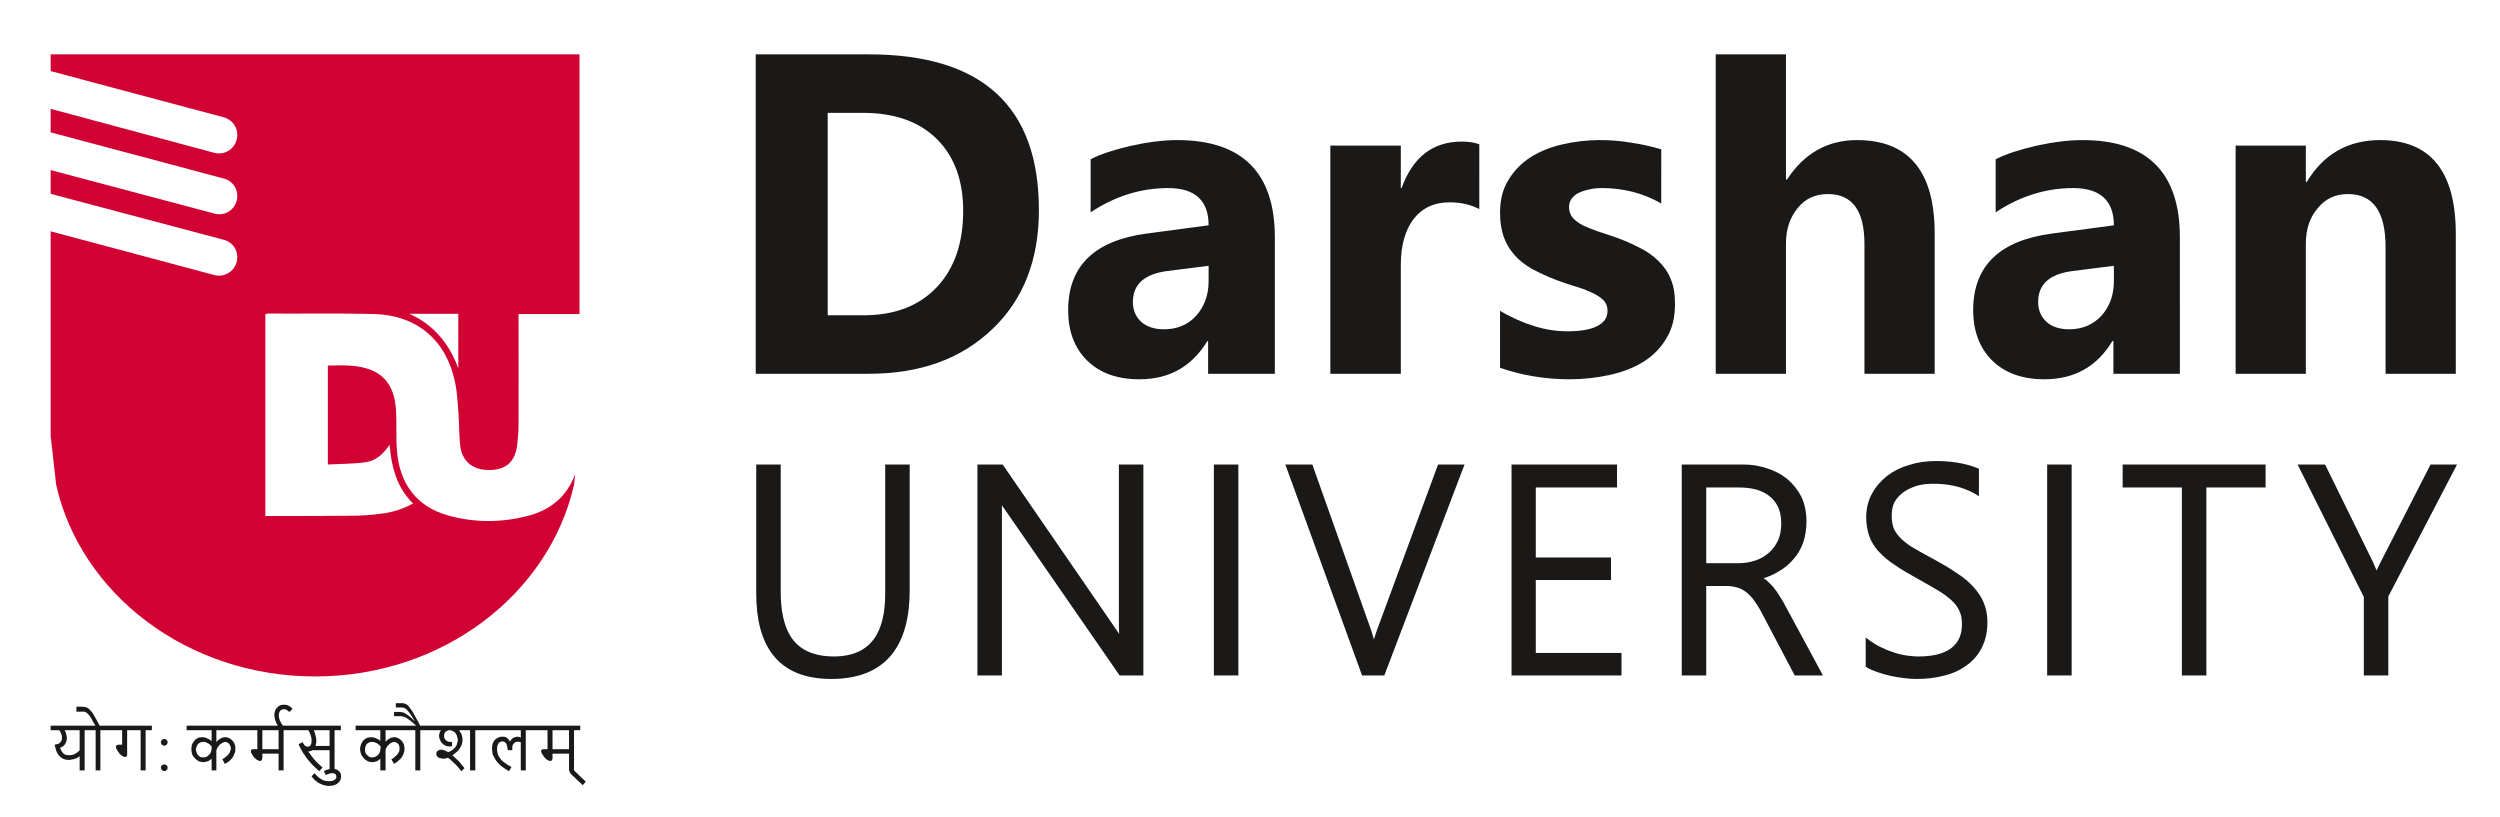
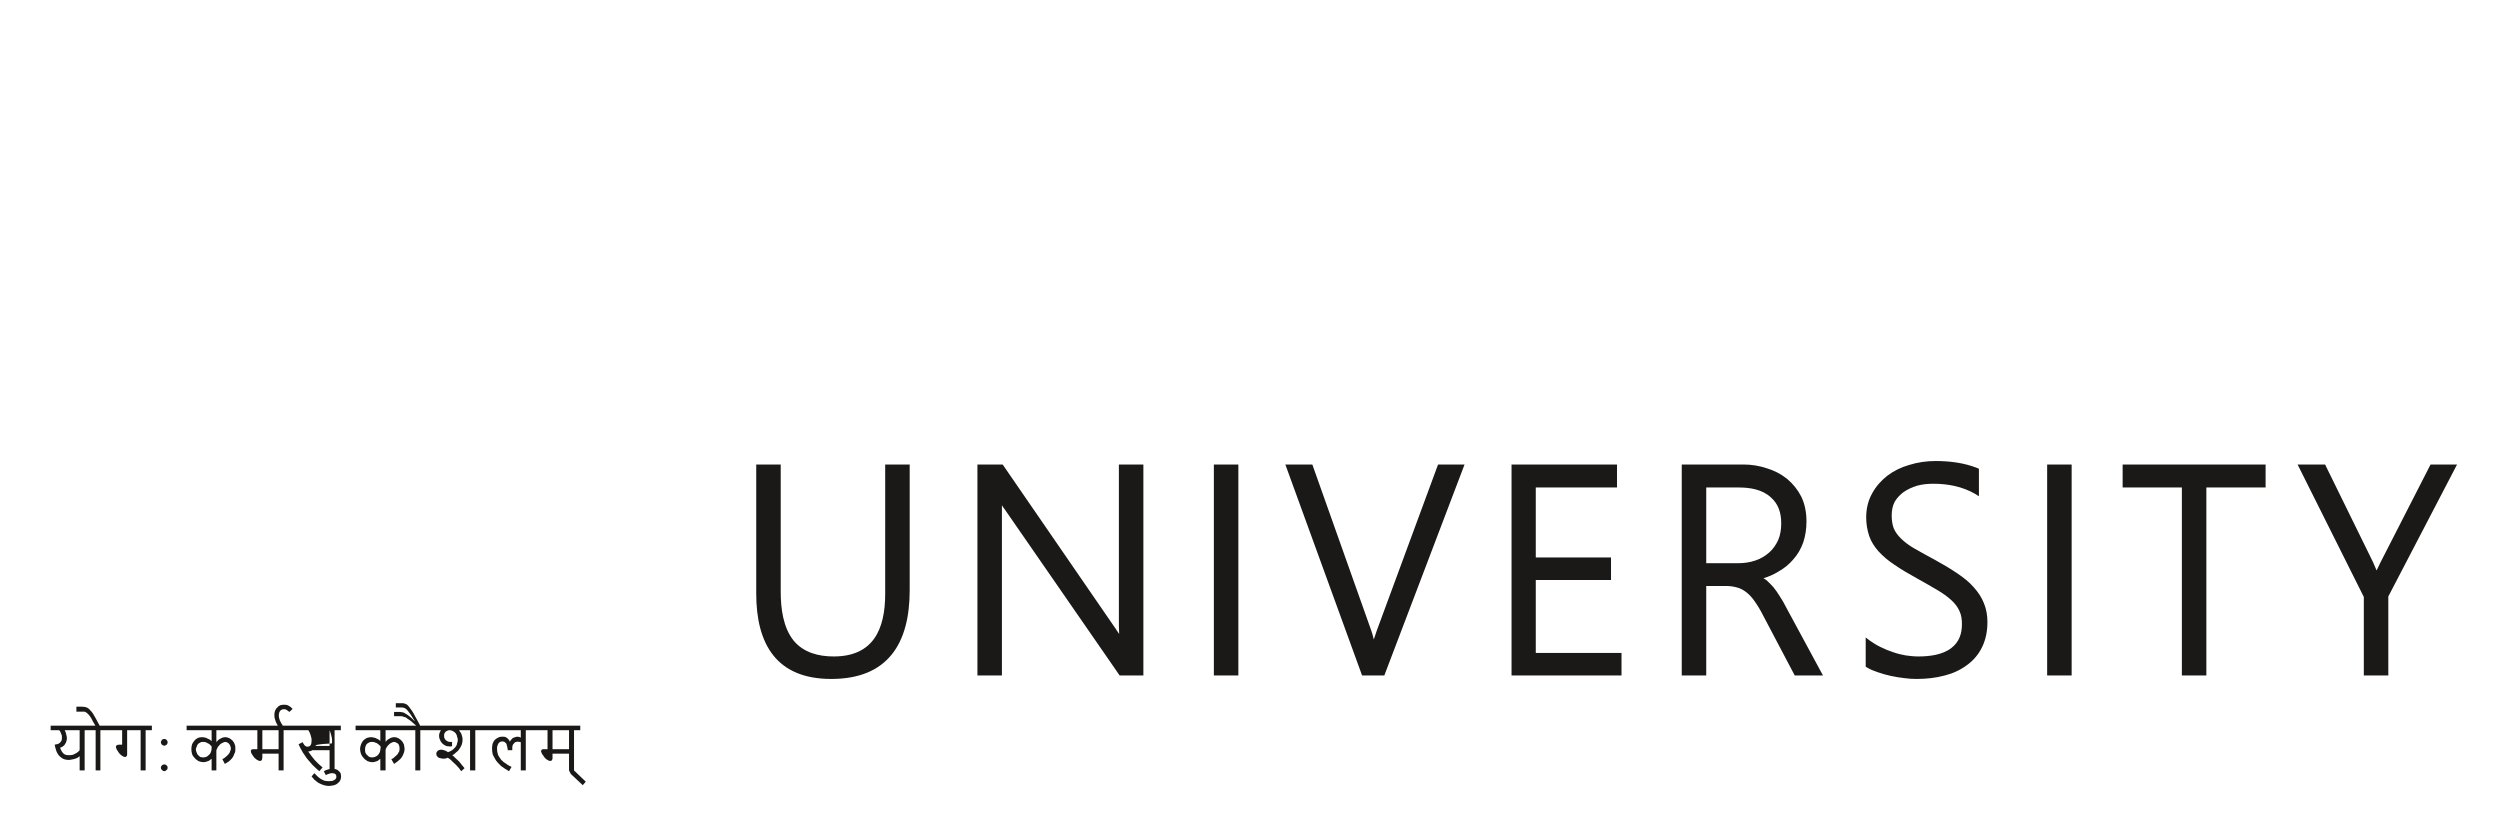
<svg xmlns="http://www.w3.org/2000/svg" viewBox="0 0 800 261.333" height="261.333" width="800" xml:space="preserve" id="svg2" version="1.1">
  <defs id="defs6">
    <clipPath id="clipPath18" clipPathUnits="userSpaceOnUse">
      <path id="path16" d="M 0,196 H 600 V 0 H 0 Z" />
    </clipPath>
  </defs>
  <g transform="matrix(1.333,0,0,-1.333,0,261.333)" id="g10">
    <g id="g12">
      <g clip-path="url(#clipPath18)" id="g14">
        <g transform="translate(98.26,120.72)" id="g20">
-           <path id="path22" style="fill:#d10233;fill-opacity:1;fill-rule:evenodd;stroke:none" d="M 0,0 H 11.76 V -13.08 C 9.48,-6.96 5.76,-2.58 0,0 M -86.1,62.28 H 40.86 V -0.06 H 26.22 v -1.2 c 0,-8.34 0.06,-16.74 0,-25.08 0,-1.68 -0.12,-3.36 -0.3,-4.98 -0.48,-4.32 -2.82,-6.3 -7.2,-6.18 -3.78,0.12 -6.24,2.4 -6.54,6.18 -0.24,2.28 -0.18,4.62 -0.36,6.96 -0.18,2.64 -0.3,5.34 -0.84,7.92 -2.04,10.02 -9.12,16.08 -19.32,16.38 -8.58,0.24 -17.1,0.06 -25.62,0.12 -0.18,0 -0.42,-0.12 -0.6,-0.18 v -48.42 h 1.5 c 6.42,0 12.84,0 19.26,0.06 2.28,0 4.62,0.18 6.96,0.48 2.64,0.3 5.22,1.08 7.74,2.46 -3.9,3.84 -5.16,8.64 -5.64,14.1 -1.56,-2.34 -3.42,-3.9 -5.82,-4.2 -2.94,-0.42 -5.94,-0.36 -9,-0.54 v 23.76 c 2.04,0 3.96,0.12 5.82,-0.06 6.9,-0.6 10.2,-4.02 10.56,-10.86 0.18,-3.3 -0.06,-6.6 0.24,-9.84 0.66,-7.5 4.62,-13.14 12.3,-15.24 6.18,-1.74 12.48,-1.74 18.78,-0.18 5.64,1.38 9.66,4.62 11.7,10.14 l -0.3,-2.58 c -5.94,-26.22 -31.5,-46.02 -62.16,-46.02 -30.66,0 -56.28,19.8 -62.16,46.02 l -1.26,11.22 h -0.06 v 0.42 49.2 L -46.8,9.3 c 2.34,-0.6 4.74,0.78 5.34,3.12 0.66,2.34 -0.72,4.74 -3.06,5.34 L -86.1,28.8 v 5.7 l 39.3,-10.44 c 2.34,-0.66 4.74,0.72 5.34,3.06 0.66,2.34 -0.72,4.74 -3.06,5.34 l -41.58,11.1 v 5.64 l 39.3,-10.56 c 2.34,-0.6 4.74,0.78 5.34,3.12 0.66,2.34 -0.72,4.74 -3.06,5.4 l -41.58,11.1 z" />
-         </g>
+           </g>
        <g transform="translate(21.82,20.76)" id="g24">
-           <path id="path26" style="fill:#1b1918;fill-opacity:1;fill-rule:evenodd;stroke:none" d="m 0,0 h -1.5 v -9.66 h -1.2 v 3.42 C -2.88,-6.36 -3,-6.48 -3.18,-6.6 -3.36,-6.72 -3.6,-6.78 -3.78,-6.84 -4.02,-6.96 -4.26,-6.96 -4.5,-7.02 c -0.24,-0.06 -0.54,-0.12 -0.78,-0.12 -0.6,0 -1.08,0.12 -1.44,0.3 -0.42,0.24 -0.72,0.48 -1.02,0.84 -0.24,0.36 -0.48,0.72 -0.6,1.14 -0.18,0.48 -0.24,0.9 -0.36,1.38 0.36,0.06 0.6,0.12 0.84,0.18 0.24,0.18 0.42,0.24 0.54,0.42 0.12,0.12 0.24,0.3 0.3,0.48 0.06,0.12 0.06,0.3 0.06,0.54 v 0.36 c 0,0.18 0,0.3 -0.12,0.48 -0.06,0.18 -0.12,0.3 -0.18,0.48 -0.12,0.24 -0.18,0.36 -0.36,0.54 h -2.04 v 1.08 l 9.66,0 z m -6.3,0 c 0.12,-0.24 0.3,-0.54 0.36,-0.96 0.12,-0.36 0.18,-0.66 0.18,-1.02 0,-0.24 -0.06,-0.42 -0.12,-0.66 C -5.94,-2.88 -6,-3.06 -6.18,-3.3 -6.3,-3.54 -6.42,-3.66 -6.66,-3.84 -6.84,-4.02 -7.08,-4.08 -7.38,-4.2 c 0.12,-0.36 0.18,-0.6 0.36,-0.84 0.12,-0.24 0.3,-0.42 0.48,-0.6 0.12,-0.12 0.36,-0.24 0.6,-0.3 C -5.7,-6 -5.46,-6 -5.22,-6 c 0.24,0 0.48,0 0.72,0.06 0.24,0.06 0.48,0.12 0.72,0.3 0.18,0.06 0.42,0.24 0.6,0.36 0.18,0.12 0.3,0.3 0.48,0.48 V 0 Z M 5.22,0 H 2.28 V -9.66 H 1.14 V 0 H 0 V 1.08 H 5.22 Z M 2.1,1.08 H 1.08 L 0.48,2.1 C 0.24,2.64 0,3.06 -0.24,3.36 -0.48,3.66 -0.66,3.9 -0.9,4.08 -1.08,4.26 -1.32,4.38 -1.5,4.44 h -0.6 -1.38 v 1.2 h 1.32 c 0.24,0 0.54,-0.06 0.72,-0.06 C -1.2,5.52 -1.02,5.46 -0.78,5.34 -0.54,5.22 -0.36,5.04 -0.18,4.8 0,4.62 0.24,4.38 0.48,4.02 0.66,3.66 0.9,3.3 1.14,2.88 1.44,2.34 1.74,1.8 2.04,1.2 Z M 14.64,0 h -1.5 v -9.66 h -1.2 V 0 H 8.7 V -5.58 -5.82 C 8.7,-5.94 8.7,-6 8.64,-6.12 8.58,-6.18 8.52,-6.3 8.46,-6.36 8.4,-6.42 8.28,-6.42 8.22,-6.42 c -0.18,0 -0.3,0 -0.48,0.12 C 7.62,-6.24 7.44,-6.12 7.26,-6 7.14,-5.88 6.96,-5.7 6.78,-5.52 6.66,-5.34 6.54,-5.16 6.42,-4.98 6.3,-4.8 6.18,-4.62 6.12,-4.44 6.06,-4.32 6,-4.08 6,-4.02 c 0,0.18 0.06,0.24 0.12,0.3 0.06,0.12 0.12,0.12 0.24,0.18 0.06,0 0.24,0.06 0.36,0.06 H 7.26 7.5 V 0 H 5.22 v 1.08 h 9.42 z m 3,-3.72 c -0.24,0 -0.42,0.12 -0.6,0.24 -0.12,0.18 -0.24,0.36 -0.24,0.6 0,0.18 0.12,0.36 0.24,0.54 0.18,0.18 0.36,0.24 0.6,0.24 0.18,0 0.36,-0.06 0.54,-0.24 0.18,-0.18 0.24,-0.36 0.24,-0.54 0,-0.24 -0.06,-0.42 -0.24,-0.6 C 18,-3.6 17.82,-3.72 17.64,-3.72 m 0,-6.12 c -0.24,0 -0.42,0.12 -0.6,0.3 -0.12,0.12 -0.24,0.3 -0.24,0.54 0,0.24 0.12,0.42 0.24,0.54 0.18,0.18 0.36,0.24 0.6,0.24 0.18,0 0.36,-0.06 0.54,-0.24 0.18,-0.12 0.24,-0.3 0.24,-0.54 0,-0.24 -0.06,-0.42 -0.24,-0.54 -0.18,-0.18 -0.36,-0.3 -0.54,-0.3 M 37.8,0 h -7.68 v -2.82 h 0.06 c 0.24,0.36 0.54,0.6 0.9,0.78 0.36,0.24 0.78,0.36 1.2,0.36 0.36,0 0.66,-0.12 0.96,-0.24 0.3,-0.18 0.54,-0.36 0.78,-0.6 0.18,-0.24 0.42,-0.54 0.48,-0.84 0.18,-0.36 0.18,-0.72 0.18,-1.08 0,-0.42 0,-0.9 -0.24,-1.2 -0.12,-0.42 -0.3,-0.78 -0.54,-1.08 -0.24,-0.24 -0.48,-0.54 -0.78,-0.78 -0.36,-0.24 -0.66,-0.42 -0.96,-0.6 l -0.6,1.14 c 0.06,0 0.18,0.12 0.3,0.18 0.18,0.06 0.3,0.18 0.48,0.36 0.12,0.06 0.3,0.24 0.42,0.36 0.12,0.12 0.3,0.3 0.42,0.48 0.12,0.18 0.24,0.36 0.24,0.54 0.12,0.18 0.18,0.42 0.18,0.66 0,0.18 -0.06,0.42 -0.12,0.54 -0.06,0.24 -0.18,0.42 -0.3,0.54 -0.06,0.12 -0.24,0.24 -0.36,0.3 -0.18,0.12 -0.36,0.18 -0.54,0.18 -0.24,0 -0.48,-0.12 -0.72,-0.24 C 31.32,-3.18 31.08,-3.3 30.9,-3.54 30.72,-3.72 30.54,-3.96 30.42,-4.14 30.3,-4.38 30.18,-4.62 30.12,-4.8 V -9.66 H 28.98 V -6.9 H 28.92 C 28.86,-6.96 28.8,-7.02 28.68,-7.08 28.56,-7.2 28.44,-7.26 28.26,-7.38 28.08,-7.44 27.96,-7.5 27.72,-7.56 27.54,-7.62 27.24,-7.68 27,-7.68 c -0.36,0 -0.78,0.12 -1.14,0.24 -0.36,0.24 -0.66,0.42 -0.9,0.72 -0.3,0.3 -0.54,0.6 -0.66,0.96 -0.12,0.36 -0.18,0.84 -0.18,1.2 0,0.48 0.06,0.84 0.18,1.2 0.12,0.3 0.36,0.6 0.6,0.9 0.18,0.24 0.48,0.42 0.78,0.6 0.3,0.12 0.66,0.18 1.08,0.18 0.24,0 0.48,-0.06 0.72,-0.12 0.18,0 0.42,-0.12 0.54,-0.24 0.24,-0.06 0.42,-0.18 0.54,-0.24 0.18,-0.12 0.24,-0.24 0.36,-0.3 h 0.06 V 0 h -6 V 1.08 H 37.8 Z M 26.94,-2.82 c -0.3,0 -0.54,0 -0.72,-0.18 -0.24,-0.06 -0.42,-0.24 -0.54,-0.36 -0.18,-0.24 -0.24,-0.42 -0.3,-0.66 -0.12,-0.18 -0.18,-0.36 -0.18,-0.6 0,-0.24 0.06,-0.48 0.18,-0.72 0.06,-0.24 0.18,-0.42 0.3,-0.6 0.18,-0.18 0.36,-0.3 0.54,-0.48 0.24,-0.06 0.48,-0.12 0.78,-0.12 0.18,0 0.42,0.06 0.66,0.12 0.18,0.06 0.42,0.24 0.6,0.42 0.24,0.18 0.42,0.42 0.54,0.72 0.12,0.3 0.18,0.66 0.18,1.02 v 0.36 c -0.12,0.12 -0.24,0.3 -0.42,0.42 -0.12,0.18 -0.3,0.24 -0.54,0.36 -0.12,0.06 -0.3,0.18 -0.48,0.24 -0.24,0.06 -0.42,0.06 -0.6,0.06 M 49.14,0 h -2.88 v -9.66 h -1.2 v 4.02 h -3.9 v -0.78 c 0,-0.18 0,-0.3 -0.06,-0.42 0,-0.12 0,-0.24 -0.06,-0.3 -0.06,-0.06 -0.12,-0.12 -0.18,-0.18 -0.06,-0.06 -0.18,-0.06 -0.3,-0.06 -0.12,0 -0.24,0.06 -0.42,0.12 -0.18,0.06 -0.3,0.18 -0.48,0.3 -0.12,0.12 -0.3,0.24 -0.48,0.42 -0.12,0.18 -0.24,0.36 -0.36,0.54 -0.12,0.12 -0.24,0.36 -0.3,0.48 -0.06,0.18 -0.12,0.36 -0.12,0.48 0,0.12 0,0.18 0.06,0.24 0.06,0.06 0.12,0.12 0.12,0.18 0.12,0 0.18,0 0.24,0.06 h 0.36 0.78 V 0 H 37.8 v 1.08 h 11.34 z m -7.98,-4.56 h 3.9 V 0 h -3.9 z m 6.48,8.94 c -0.24,0.24 -0.48,0.36 -0.66,0.48 -0.12,0.12 -0.36,0.18 -0.6,0.18 -0.36,0 -0.72,-0.12 -0.9,-0.36 -0.24,-0.24 -0.36,-0.66 -0.36,-1.08 0,-0.24 0,-0.42 0.06,-0.66 0.06,-0.18 0.12,-0.36 0.18,-0.6 0.12,-0.24 0.24,-0.42 0.3,-0.6 0.18,-0.24 0.24,-0.42 0.42,-0.66 h -1.2 c -0.3,0.48 -0.48,0.84 -0.6,1.26 -0.18,0.48 -0.24,0.9 -0.24,1.32 0,0.36 0.06,0.72 0.18,1.02 0.12,0.3 0.3,0.6 0.54,0.78 0.18,0.24 0.42,0.42 0.72,0.54 0.3,0.06 0.6,0.12 0.9,0.12 0.42,0 0.78,-0.06 1.08,-0.24 C 47.82,5.7 48.12,5.46 48.42,5.1 Z M 60,1.08 V 0 h -1.5 v -9.3 c 0.12,-0.06 0.18,-0.06 0.3,-0.06 0.24,-0.12 0.48,-0.18 0.66,-0.42 0.18,-0.12 0.36,-0.3 0.48,-0.54 0.06,-0.3 0.12,-0.54 0.12,-0.78 0,-0.3 -0.06,-0.6 -0.18,-0.9 -0.12,-0.24 -0.3,-0.48 -0.54,-0.66 -0.24,-0.24 -0.54,-0.42 -0.96,-0.54 -0.3,-0.06 -0.78,-0.18 -1.2,-0.18 -0.6,0 -1.08,0.12 -1.44,0.24 -0.48,0.18 -0.84,0.36 -1.2,0.54 -0.3,0.24 -0.6,0.48 -0.9,0.72 -0.24,0.3 -0.48,0.54 -0.66,0.78 l 0.66,0.78 0.78,-0.78 c 0.24,-0.24 0.54,-0.42 0.78,-0.6 0.3,-0.18 0.6,-0.3 0.84,-0.42 0.3,-0.06 0.72,-0.12 1.08,-0.12 0.3,0 0.6,0.06 0.84,0.06 0.24,0.12 0.42,0.18 0.6,0.3 0.12,0.06 0.24,0.24 0.3,0.36 0.06,0.12 0.06,0.24 0.06,0.42 0,0.24 -0.06,0.42 -0.24,0.54 -0.18,0.18 -0.42,0.24 -0.78,0.24 -0.18,0 -0.42,0 -0.66,-0.12 -0.3,-0.06 -0.6,-0.18 -0.84,-0.36 l -0.48,0.96 c 0.3,0.18 0.66,0.3 1.02,0.42 0.12,0.06 0.24,0.06 0.36,0.06 v 4.56 h -4.14 c -0.24,-0.18 -0.6,-0.3 -0.96,-0.3 v -0.06 c 0.48,-0.72 1.02,-1.38 1.56,-2.04 0.54,-0.6 1.2,-1.2 1.86,-1.74 l -0.78,-0.9 c -0.36,0.3 -0.78,0.66 -1.14,1.02 -0.36,0.3 -0.72,0.72 -1.02,1.08 -0.36,0.36 -0.66,0.78 -0.96,1.14 -0.24,0.42 -0.54,0.78 -0.78,1.14 -0.18,0.36 -0.42,0.72 -0.6,1.08 -0.18,0.36 -0.36,0.66 -0.48,1.02 l 1.02,0.48 c 0.06,-0.18 0.12,-0.42 0.24,-0.48 0.06,-0.18 0.18,-0.3 0.3,-0.36 0.06,-0.12 0.18,-0.12 0.3,-0.18 0.06,-0.06 0.18,-0.06 0.24,-0.06 0.36,0 0.6,0.12 0.78,0.36 0.18,0.3 0.24,0.6 0.24,1.08 0,0.24 0,0.42 -0.06,0.72 -0.06,0.24 -0.18,0.48 -0.18,0.66 -0.12,0.24 -0.18,0.42 -0.24,0.6 C 52.38,-0.3 52.26,-0.12 52.2,0 H 49.14 V 1.08 Z M 57.3,0 h -3.78 c 0.18,-0.42 0.3,-0.84 0.42,-1.32 0.12,-0.42 0.18,-0.84 0.18,-1.26 0,-0.24 0,-0.42 -0.06,-0.6 C 54,-3.36 54,-3.6 53.94,-3.72 v -0.06 h 3.36 z m 19.5,0 h -6.06 v -2.82 c 0.24,0.36 0.54,0.6 0.9,0.78 0.36,0.24 0.78,0.36 1.2,0.36 0.36,0 0.72,-0.12 0.96,-0.24 0.3,-0.18 0.54,-0.36 0.78,-0.6 0.24,-0.24 0.36,-0.54 0.54,-0.84 0.06,-0.36 0.18,-0.72 0.18,-1.08 0,-0.42 -0.12,-0.9 -0.24,-1.2 -0.18,-0.42 -0.36,-0.78 -0.6,-1.08 -0.24,-0.24 -0.54,-0.54 -0.84,-0.78 -0.3,-0.24 -0.6,-0.42 -0.84,-0.6 l -0.66,1.14 c 0.12,0 0.18,0.12 0.36,0.18 0.12,0.06 0.3,0.18 0.42,0.36 0.12,0.06 0.3,0.24 0.42,0.36 0.18,0.12 0.3,0.3 0.42,0.48 0.06,0.18 0.18,0.36 0.3,0.54 0,0.18 0.06,0.42 0.06,0.66 0,0.18 -0.06,0.42 -0.06,0.54 -0.06,0.24 -0.18,0.42 -0.24,0.54 -0.18,0.12 -0.3,0.24 -0.48,0.3 -0.12,0.12 -0.3,0.18 -0.54,0.18 -0.24,0 -0.48,-0.12 -0.72,-0.24 -0.24,-0.12 -0.42,-0.24 -0.6,-0.48 -0.24,-0.18 -0.36,-0.42 -0.48,-0.6 -0.18,-0.24 -0.24,-0.48 -0.24,-0.66 v -4.86 h -1.26 v 2.76 c -0.06,-0.06 -0.18,-0.12 -0.3,-0.18 -0.06,-0.12 -0.24,-0.18 -0.36,-0.3 l -0.54,-0.18 c -0.18,-0.06 -0.42,-0.12 -0.66,-0.12 -0.48,0 -0.84,0.12 -1.2,0.24 -0.36,0.24 -0.66,0.42 -0.9,0.72 -0.3,0.3 -0.48,0.6 -0.66,0.96 -0.12,0.36 -0.24,0.84 -0.24,1.2 0,0.48 0.12,0.84 0.24,1.2 0.12,0.3 0.3,0.6 0.54,0.9 0.24,0.24 0.54,0.42 0.84,0.6 0.36,0.12 0.66,0.18 1.08,0.18 0.24,0 0.48,-0.06 0.66,-0.12 0.24,0 0.42,-0.12 0.66,-0.24 0.18,-0.06 0.3,-0.18 0.48,-0.24 0.12,-0.12 0.3,-0.24 0.36,-0.3 V 0 H 63.54 V 1.08 H 76.8 Z m -9.36,-2.82 c -0.3,0 -0.48,0 -0.72,-0.18 -0.18,-0.06 -0.42,-0.24 -0.54,-0.36 -0.12,-0.24 -0.24,-0.42 -0.3,-0.66 -0.06,-0.18 -0.06,-0.36 -0.06,-0.6 0,-0.24 0,-0.48 0.06,-0.72 0.12,-0.24 0.18,-0.42 0.42,-0.6 0.12,-0.18 0.3,-0.3 0.54,-0.48 0.18,-0.06 0.42,-0.12 0.66,-0.12 0.24,0 0.42,0.06 0.66,0.12 0.24,0.06 0.48,0.24 0.72,0.42 0.18,0.18 0.3,0.42 0.48,0.72 0.06,0.3 0.18,0.66 0.18,1.02 v 0.36 c -0.12,0.12 -0.24,0.3 -0.42,0.42 -0.18,0.18 -0.3,0.24 -0.48,0.36 -0.24,0.06 -0.42,0.18 -0.6,0.24 -0.18,0.06 -0.42,0.06 -0.6,0.06 M 82.02,0 h -2.94 v -9.66 h -1.2 V 0 H 76.8 v 1.08 h 5.22 z m -3,1.08 h -0.9 l -0.3,0.24 C 77.46,1.62 77.1,1.92 76.86,2.16 76.56,2.4 76.32,2.58 76.08,2.7 75.9,2.88 75.66,3 75.48,3.12 75.36,3.12 75.12,3.18 75,3.24 74.82,3.3 74.7,3.36 74.58,3.36 H 74.1 72.78 v 1.02 h 1.26 c 0.24,0 0.42,0 0.54,-0.06 C 74.82,4.32 75,4.26 75.12,4.2 75.3,4.14 75.48,4.02 75.6,3.9 75.84,3.84 75.96,3.66 76.2,3.54 76.38,3.42 76.62,3.18 76.86,3 77.1,2.76 77.4,2.52 77.64,2.22 l 0.06,0.06 c -0.3,0.42 -0.54,0.84 -0.72,1.14 -0.24,0.36 -0.42,0.66 -0.6,0.84 -0.18,0.24 -0.3,0.42 -0.48,0.6 -0.12,0.12 -0.3,0.3 -0.42,0.36 -0.12,0.06 -0.3,0.12 -0.42,0.18 -0.18,0 -0.3,0.06 -0.48,0.06 H 73.2 v 1.02 h 1.32 c 0.3,0 0.54,0 0.72,-0.06 C 75.48,6.36 75.66,6.24 75.9,6.12 76.08,6 76.26,5.76 76.44,5.52 76.62,5.28 76.86,4.98 77.1,4.62 77.34,4.2 77.64,3.78 77.88,3.24 78.18,2.76 78.48,2.1 78.9,1.38 Z m 7.68,-4.92 c -0.12,0 -0.24,-0.06 -0.3,-0.06 h -0.24 c -0.36,0 -0.78,0.06 -1.02,0.18 -0.3,0.12 -0.6,0.36 -0.84,0.6 -0.18,0.24 -0.42,0.48 -0.48,0.84 -0.18,0.24 -0.24,0.6 -0.24,0.96 0,0.24 0.06,0.48 0.12,0.66 0.12,0.24 0.18,0.48 0.36,0.66 H 82.02 V 1.08 H 95.16 V 0 H 92.28 V -9.66 H 91.02 V 0 h -2.64 c 0.06,-0.12 0.18,-0.24 0.3,-0.48 0.12,-0.12 0.24,-0.3 0.3,-0.54 0.06,-0.24 0.12,-0.42 0.18,-0.66 0.06,-0.18 0.06,-0.42 0.06,-0.66 0,-0.36 -0.06,-0.72 -0.18,-1.08 -0.12,-0.36 -0.3,-0.66 -0.54,-1.02 -0.18,-0.3 -0.42,-0.6 -0.78,-0.84 -0.3,-0.3 -0.54,-0.54 -0.96,-0.72 0.24,-0.18 0.48,-0.42 0.78,-0.72 0.24,-0.24 0.54,-0.48 0.84,-0.78 0.24,-0.3 0.48,-0.6 0.72,-0.9 0.24,-0.24 0.42,-0.54 0.6,-0.72 l -0.78,-0.72 c -0.18,0.18 -0.36,0.42 -0.54,0.72 -0.24,0.24 -0.48,0.54 -0.78,0.84 -0.3,0.3 -0.6,0.54 -0.9,0.84 -0.3,0.36 -0.66,0.6 -1.02,0.84 -0.18,-0.12 -0.3,-0.12 -0.54,-0.18 -0.18,-0.06 -0.36,-0.06 -0.54,-0.06 -0.24,0 -0.48,0.06 -0.66,0.12 -0.18,0 -0.36,0.06 -0.54,0.18 -0.12,0.12 -0.24,0.24 -0.36,0.36 -0.06,0.18 -0.12,0.36 -0.12,0.54 0,0.3 0.12,0.48 0.36,0.72 0.18,0.12 0.48,0.24 0.84,0.24 0.24,0 0.54,-0.06 0.78,-0.18 0.3,-0.06 0.54,-0.24 0.84,-0.42 0.12,0.06 0.24,0.12 0.42,0.18 0.18,0.06 0.36,0.18 0.54,0.3 0.18,0.12 0.36,0.24 0.48,0.42 0.18,0.12 0.3,0.3 0.48,0.54 0.12,0.24 0.24,0.42 0.24,0.66 0.12,0.3 0.18,0.54 0.18,0.84 0,0.24 -0.06,0.54 -0.18,0.78 0,0.3 -0.18,0.54 -0.3,0.78 -0.18,0.24 -0.42,0.42 -0.66,0.54 C 86.7,-0.12 86.4,0 86.16,0 85.86,0 85.62,-0.06 85.5,-0.18 85.32,-0.24 85.14,-0.3 85.08,-0.48 84.96,-0.6 84.9,-0.72 84.84,-0.84 c 0,-0.18 -0.06,-0.36 -0.06,-0.48 0,-0.18 0.06,-0.36 0.06,-0.54 0.12,-0.24 0.24,-0.36 0.3,-0.48 0.18,-0.18 0.36,-0.24 0.54,-0.36 0.24,-0.12 0.42,-0.12 0.72,-0.12 h 0.3 z M 107.4,0 h -3 v -9.66 h -1.2 v 6.78 c -0.24,0.06 -0.48,0.12 -0.72,0.12 -0.18,0 -0.42,-0.06 -0.6,-0.12 -0.12,-0.12 -0.3,-0.18 -0.36,-0.36 -0.18,-0.12 -0.24,-0.3 -0.3,-0.48 -0.06,-0.18 -0.06,-0.36 -0.06,-0.6 V -4.56 -4.8 h -1.08 c -0.06,0.3 -0.06,0.54 -0.12,0.78 -0.06,0.24 -0.18,0.48 -0.18,0.72 -0.12,0.18 -0.3,0.3 -0.42,0.42 -0.12,0.12 -0.36,0.18 -0.6,0.18 -0.18,0 -0.36,-0.06 -0.54,-0.12 -0.18,-0.12 -0.3,-0.24 -0.42,-0.42 -0.06,-0.12 -0.18,-0.36 -0.24,-0.6 -0.06,-0.18 -0.06,-0.42 -0.06,-0.66 0,-0.54 0.12,-1.02 0.24,-1.44 0.24,-0.48 0.54,-0.84 0.78,-1.2 0.36,-0.36 0.72,-0.66 1.14,-0.9 0.36,-0.3 0.84,-0.54 1.32,-0.78 l -0.6,-1.02 c -0.12,0.06 -0.36,0.24 -0.6,0.36 -0.3,0.18 -0.6,0.36 -0.9,0.6 -0.36,0.18 -0.6,0.48 -0.9,0.78 -0.3,0.3 -0.6,0.6 -0.84,1.02 -0.24,0.36 -0.42,0.78 -0.66,1.2 -0.12,0.48 -0.18,0.96 -0.18,1.5 0,0.42 0.06,0.78 0.12,1.08 0.18,0.42 0.3,0.72 0.54,0.96 0.24,0.24 0.48,0.42 0.78,0.54 0.3,0.18 0.6,0.24 0.96,0.24 0.3,0 0.54,0 0.78,-0.06 0.18,-0.12 0.36,-0.18 0.54,-0.36 0.12,-0.12 0.24,-0.24 0.3,-0.3 0.12,-0.18 0.18,-0.3 0.24,-0.42 h 0.06 c 0.12,0.18 0.18,0.42 0.36,0.48 0.06,0.12 0.24,0.3 0.36,0.36 0.18,0.06 0.36,0.12 0.48,0.18 0.24,0.06 0.36,0.12 0.54,0.12 0.18,0 0.3,-0.06 0.48,-0.06 0.12,-0.06 0.24,-0.12 0.36,-0.18 V 0 h -8.04 v 1.08 h 12.24 z m 10.08,0 h -1.5 v -9.66 h -1.2 v 4.02 h -3.96 v -0.78 -0.42 c -0.06,-0.12 -0.06,-0.24 -0.12,-0.3 -0.06,-0.06 -0.12,-0.12 -0.12,-0.18 -0.12,-0.06 -0.24,-0.06 -0.36,-0.06 -0.12,0 -0.24,0.06 -0.42,0.12 -0.12,0.06 -0.3,0.18 -0.48,0.3 -0.12,0.12 -0.3,0.24 -0.42,0.42 -0.12,0.18 -0.3,0.36 -0.36,0.54 -0.18,0.12 -0.24,0.36 -0.3,0.48 -0.12,0.18 -0.18,0.36 -0.18,0.48 0,0.12 0.06,0.18 0.12,0.24 0,0.06 0.06,0.12 0.12,0.18 0.06,0 0.18,0 0.24,0.06 h 0.3 0.78 V 0 h -2.22 v 1.08 h 10.08 z m -6.66,-4.56 h 3.96 V 0 h -3.96 z m 7.26,-8.64 -2.88,2.7 -0.42,0.84 h 1.2 l 2.82,-2.7 z" />
+           <path id="path26" style="fill:#1b1918;fill-opacity:1;fill-rule:evenodd;stroke:none" d="m 0,0 h -1.5 v -9.66 h -1.2 v 3.42 C -2.88,-6.36 -3,-6.48 -3.18,-6.6 -3.36,-6.72 -3.6,-6.78 -3.78,-6.84 -4.02,-6.96 -4.26,-6.96 -4.5,-7.02 c -0.24,-0.06 -0.54,-0.12 -0.78,-0.12 -0.6,0 -1.08,0.12 -1.44,0.3 -0.42,0.24 -0.72,0.48 -1.02,0.84 -0.24,0.36 -0.48,0.72 -0.6,1.14 -0.18,0.48 -0.24,0.9 -0.36,1.38 0.36,0.06 0.6,0.12 0.84,0.18 0.24,0.18 0.42,0.24 0.54,0.42 0.12,0.12 0.24,0.3 0.3,0.48 0.06,0.12 0.06,0.3 0.06,0.54 v 0.36 c 0,0.18 0,0.3 -0.12,0.48 -0.06,0.18 -0.12,0.3 -0.18,0.48 -0.12,0.24 -0.18,0.36 -0.36,0.54 h -2.04 v 1.08 l 9.66,0 z m -6.3,0 c 0.12,-0.24 0.3,-0.54 0.36,-0.96 0.12,-0.36 0.18,-0.66 0.18,-1.02 0,-0.24 -0.06,-0.42 -0.12,-0.66 C -5.94,-2.88 -6,-3.06 -6.18,-3.3 -6.3,-3.54 -6.42,-3.66 -6.66,-3.84 -6.84,-4.02 -7.08,-4.08 -7.38,-4.2 c 0.12,-0.36 0.18,-0.6 0.36,-0.84 0.12,-0.24 0.3,-0.42 0.48,-0.6 0.12,-0.12 0.36,-0.24 0.6,-0.3 C -5.7,-6 -5.46,-6 -5.22,-6 c 0.24,0 0.48,0 0.72,0.06 0.24,0.06 0.48,0.12 0.72,0.3 0.18,0.06 0.42,0.24 0.6,0.36 0.18,0.12 0.3,0.3 0.48,0.48 V 0 Z M 5.22,0 H 2.28 V -9.66 H 1.14 V 0 H 0 V 1.08 H 5.22 Z M 2.1,1.08 H 1.08 L 0.48,2.1 C 0.24,2.64 0,3.06 -0.24,3.36 -0.48,3.66 -0.66,3.9 -0.9,4.08 -1.08,4.26 -1.32,4.38 -1.5,4.44 h -0.6 -1.38 v 1.2 h 1.32 c 0.24,0 0.54,-0.06 0.72,-0.06 C -1.2,5.52 -1.02,5.46 -0.78,5.34 -0.54,5.22 -0.36,5.04 -0.18,4.8 0,4.62 0.24,4.38 0.48,4.02 0.66,3.66 0.9,3.3 1.14,2.88 1.44,2.34 1.74,1.8 2.04,1.2 Z M 14.64,0 h -1.5 v -9.66 h -1.2 V 0 H 8.7 V -5.58 -5.82 C 8.7,-5.94 8.7,-6 8.64,-6.12 8.58,-6.18 8.52,-6.3 8.46,-6.36 8.4,-6.42 8.28,-6.42 8.22,-6.42 c -0.18,0 -0.3,0 -0.48,0.12 C 7.62,-6.24 7.44,-6.12 7.26,-6 7.14,-5.88 6.96,-5.7 6.78,-5.52 6.66,-5.34 6.54,-5.16 6.42,-4.98 6.3,-4.8 6.18,-4.62 6.12,-4.44 6.06,-4.32 6,-4.08 6,-4.02 c 0,0.18 0.06,0.24 0.12,0.3 0.06,0.12 0.12,0.12 0.24,0.18 0.06,0 0.24,0.06 0.36,0.06 H 7.26 7.5 V 0 H 5.22 v 1.08 h 9.42 z m 3,-3.72 c -0.24,0 -0.42,0.12 -0.6,0.24 -0.12,0.18 -0.24,0.36 -0.24,0.6 0,0.18 0.12,0.36 0.24,0.54 0.18,0.18 0.36,0.24 0.6,0.24 0.18,0 0.36,-0.06 0.54,-0.24 0.18,-0.18 0.24,-0.36 0.24,-0.54 0,-0.24 -0.06,-0.42 -0.24,-0.6 C 18,-3.6 17.82,-3.72 17.64,-3.72 m 0,-6.12 c -0.24,0 -0.42,0.12 -0.6,0.3 -0.12,0.12 -0.24,0.3 -0.24,0.54 0,0.24 0.12,0.42 0.24,0.54 0.18,0.18 0.36,0.24 0.6,0.24 0.18,0 0.36,-0.06 0.54,-0.24 0.18,-0.12 0.24,-0.3 0.24,-0.54 0,-0.24 -0.06,-0.42 -0.24,-0.54 -0.18,-0.18 -0.36,-0.3 -0.54,-0.3 M 37.8,0 h -7.68 v -2.82 h 0.06 c 0.24,0.36 0.54,0.6 0.9,0.78 0.36,0.24 0.78,0.36 1.2,0.36 0.36,0 0.66,-0.12 0.96,-0.24 0.3,-0.18 0.54,-0.36 0.78,-0.6 0.18,-0.24 0.42,-0.54 0.48,-0.84 0.18,-0.36 0.18,-0.72 0.18,-1.08 0,-0.42 0,-0.9 -0.24,-1.2 -0.12,-0.42 -0.3,-0.78 -0.54,-1.08 -0.24,-0.24 -0.48,-0.54 -0.78,-0.78 -0.36,-0.24 -0.66,-0.42 -0.96,-0.6 l -0.6,1.14 c 0.06,0 0.18,0.12 0.3,0.18 0.18,0.06 0.3,0.18 0.48,0.36 0.12,0.06 0.3,0.24 0.42,0.36 0.12,0.12 0.3,0.3 0.42,0.48 0.12,0.18 0.24,0.36 0.24,0.54 0.12,0.18 0.18,0.42 0.18,0.66 0,0.18 -0.06,0.42 -0.12,0.54 -0.06,0.24 -0.18,0.42 -0.3,0.54 -0.06,0.12 -0.24,0.24 -0.36,0.3 -0.18,0.12 -0.36,0.18 -0.54,0.18 -0.24,0 -0.48,-0.12 -0.72,-0.24 C 31.32,-3.18 31.08,-3.3 30.9,-3.54 30.72,-3.72 30.54,-3.96 30.42,-4.14 30.3,-4.38 30.18,-4.62 30.12,-4.8 V -9.66 H 28.98 V -6.9 H 28.92 C 28.86,-6.96 28.8,-7.02 28.68,-7.08 28.56,-7.2 28.44,-7.26 28.26,-7.38 28.08,-7.44 27.96,-7.5 27.72,-7.56 27.54,-7.62 27.24,-7.68 27,-7.68 c -0.36,0 -0.78,0.12 -1.14,0.24 -0.36,0.24 -0.66,0.42 -0.9,0.72 -0.3,0.3 -0.54,0.6 -0.66,0.96 -0.12,0.36 -0.18,0.84 -0.18,1.2 0,0.48 0.06,0.84 0.18,1.2 0.12,0.3 0.36,0.6 0.6,0.9 0.18,0.24 0.48,0.42 0.78,0.6 0.3,0.12 0.66,0.18 1.08,0.18 0.24,0 0.48,-0.06 0.72,-0.12 0.18,0 0.42,-0.12 0.54,-0.24 0.24,-0.06 0.42,-0.18 0.54,-0.24 0.18,-0.12 0.24,-0.24 0.36,-0.3 h 0.06 V 0 h -6 V 1.08 H 37.8 Z M 26.94,-2.82 c -0.3,0 -0.54,0 -0.72,-0.18 -0.24,-0.06 -0.42,-0.24 -0.54,-0.36 -0.18,-0.24 -0.24,-0.42 -0.3,-0.66 -0.12,-0.18 -0.18,-0.36 -0.18,-0.6 0,-0.24 0.06,-0.48 0.18,-0.72 0.06,-0.24 0.18,-0.42 0.3,-0.6 0.18,-0.18 0.36,-0.3 0.54,-0.48 0.24,-0.06 0.48,-0.12 0.78,-0.12 0.18,0 0.42,0.06 0.66,0.12 0.18,0.06 0.42,0.24 0.6,0.42 0.24,0.18 0.42,0.42 0.54,0.72 0.12,0.3 0.18,0.66 0.18,1.02 v 0.36 c -0.12,0.12 -0.24,0.3 -0.42,0.42 -0.12,0.18 -0.3,0.24 -0.54,0.36 -0.12,0.06 -0.3,0.18 -0.48,0.24 -0.24,0.06 -0.42,0.06 -0.6,0.06 M 49.14,0 h -2.88 v -9.66 h -1.2 v 4.02 h -3.9 v -0.78 c 0,-0.18 0,-0.3 -0.06,-0.42 0,-0.12 0,-0.24 -0.06,-0.3 -0.06,-0.06 -0.12,-0.12 -0.18,-0.18 -0.06,-0.06 -0.18,-0.06 -0.3,-0.06 -0.12,0 -0.24,0.06 -0.42,0.12 -0.18,0.06 -0.3,0.18 -0.48,0.3 -0.12,0.12 -0.3,0.24 -0.48,0.42 -0.12,0.18 -0.24,0.36 -0.36,0.54 -0.12,0.12 -0.24,0.36 -0.3,0.48 -0.06,0.18 -0.12,0.36 -0.12,0.48 0,0.12 0,0.18 0.06,0.24 0.06,0.06 0.12,0.12 0.12,0.18 0.12,0 0.18,0 0.24,0.06 h 0.36 0.78 V 0 H 37.8 v 1.08 h 11.34 z m -7.98,-4.56 h 3.9 V 0 h -3.9 z m 6.48,8.94 c -0.24,0.24 -0.48,0.36 -0.66,0.48 -0.12,0.12 -0.36,0.18 -0.6,0.18 -0.36,0 -0.72,-0.12 -0.9,-0.36 -0.24,-0.24 -0.36,-0.66 -0.36,-1.08 0,-0.24 0,-0.42 0.06,-0.66 0.06,-0.18 0.12,-0.36 0.18,-0.6 0.12,-0.24 0.24,-0.42 0.3,-0.6 0.18,-0.24 0.24,-0.42 0.42,-0.66 h -1.2 c -0.3,0.48 -0.48,0.84 -0.6,1.26 -0.18,0.48 -0.24,0.9 -0.24,1.32 0,0.36 0.06,0.72 0.18,1.02 0.12,0.3 0.3,0.6 0.54,0.78 0.18,0.24 0.42,0.42 0.72,0.54 0.3,0.06 0.6,0.12 0.9,0.12 0.42,0 0.78,-0.06 1.08,-0.24 C 47.82,5.7 48.12,5.46 48.42,5.1 Z M 60,1.08 V 0 h -1.5 v -9.3 c 0.12,-0.06 0.18,-0.06 0.3,-0.06 0.24,-0.12 0.48,-0.18 0.66,-0.42 0.18,-0.12 0.36,-0.3 0.48,-0.54 0.06,-0.3 0.12,-0.54 0.12,-0.78 0,-0.3 -0.06,-0.6 -0.18,-0.9 -0.12,-0.24 -0.3,-0.48 -0.54,-0.66 -0.24,-0.24 -0.54,-0.42 -0.96,-0.54 -0.3,-0.06 -0.78,-0.18 -1.2,-0.18 -0.6,0 -1.08,0.12 -1.44,0.24 -0.48,0.18 -0.84,0.36 -1.2,0.54 -0.3,0.24 -0.6,0.48 -0.9,0.72 -0.24,0.3 -0.48,0.54 -0.66,0.78 l 0.66,0.78 0.78,-0.78 c 0.24,-0.24 0.54,-0.42 0.78,-0.6 0.3,-0.18 0.6,-0.3 0.84,-0.42 0.3,-0.06 0.72,-0.12 1.08,-0.12 0.3,0 0.6,0.06 0.84,0.06 0.24,0.12 0.42,0.18 0.6,0.3 0.12,0.06 0.24,0.24 0.3,0.36 0.06,0.12 0.06,0.24 0.06,0.42 0,0.24 -0.06,0.42 -0.24,0.54 -0.18,0.18 -0.42,0.24 -0.78,0.24 -0.18,0 -0.42,0 -0.66,-0.12 -0.3,-0.06 -0.6,-0.18 -0.84,-0.36 l -0.48,0.96 c 0.3,0.18 0.66,0.3 1.02,0.42 0.12,0.06 0.24,0.06 0.36,0.06 v 4.56 h -4.14 c -0.24,-0.18 -0.6,-0.3 -0.96,-0.3 v -0.06 c 0.48,-0.72 1.02,-1.38 1.56,-2.04 0.54,-0.6 1.2,-1.2 1.86,-1.74 l -0.78,-0.9 c -0.36,0.3 -0.78,0.66 -1.14,1.02 -0.36,0.3 -0.72,0.72 -1.02,1.08 -0.36,0.36 -0.66,0.78 -0.96,1.14 -0.24,0.42 -0.54,0.78 -0.78,1.14 -0.18,0.36 -0.42,0.72 -0.6,1.08 -0.18,0.36 -0.36,0.66 -0.48,1.02 l 1.02,0.48 c 0.06,-0.18 0.12,-0.42 0.24,-0.48 0.06,-0.18 0.18,-0.3 0.3,-0.36 0.06,-0.12 0.18,-0.12 0.3,-0.18 0.06,-0.06 0.18,-0.06 0.24,-0.06 0.36,0 0.6,0.12 0.78,0.36 0.18,0.3 0.24,0.6 0.24,1.08 0,0.24 0,0.42 -0.06,0.72 -0.06,0.24 -0.18,0.48 -0.18,0.66 -0.12,0.24 -0.18,0.42 -0.24,0.6 C 52.38,-0.3 52.26,-0.12 52.2,0 H 49.14 V 1.08 Z M 57.3,0 c 0.18,-0.42 0.3,-0.84 0.42,-1.32 0.12,-0.42 0.18,-0.84 0.18,-1.26 0,-0.24 0,-0.42 -0.06,-0.6 C 54,-3.36 54,-3.6 53.94,-3.72 v -0.06 h 3.36 z m 19.5,0 h -6.06 v -2.82 c 0.24,0.36 0.54,0.6 0.9,0.78 0.36,0.24 0.78,0.36 1.2,0.36 0.36,0 0.72,-0.12 0.96,-0.24 0.3,-0.18 0.54,-0.36 0.78,-0.6 0.24,-0.24 0.36,-0.54 0.54,-0.84 0.06,-0.36 0.18,-0.72 0.18,-1.08 0,-0.42 -0.12,-0.9 -0.24,-1.2 -0.18,-0.42 -0.36,-0.78 -0.6,-1.08 -0.24,-0.24 -0.54,-0.54 -0.84,-0.78 -0.3,-0.24 -0.6,-0.42 -0.84,-0.6 l -0.66,1.14 c 0.12,0 0.18,0.12 0.36,0.18 0.12,0.06 0.3,0.18 0.42,0.36 0.12,0.06 0.3,0.24 0.42,0.36 0.18,0.12 0.3,0.3 0.42,0.48 0.06,0.18 0.18,0.36 0.3,0.54 0,0.18 0.06,0.42 0.06,0.66 0,0.18 -0.06,0.42 -0.06,0.54 -0.06,0.24 -0.18,0.42 -0.24,0.54 -0.18,0.12 -0.3,0.24 -0.48,0.3 -0.12,0.12 -0.3,0.18 -0.54,0.18 -0.24,0 -0.48,-0.12 -0.72,-0.24 -0.24,-0.12 -0.42,-0.24 -0.6,-0.48 -0.24,-0.18 -0.36,-0.42 -0.48,-0.6 -0.18,-0.24 -0.24,-0.48 -0.24,-0.66 v -4.86 h -1.26 v 2.76 c -0.06,-0.06 -0.18,-0.12 -0.3,-0.18 -0.06,-0.12 -0.24,-0.18 -0.36,-0.3 l -0.54,-0.18 c -0.18,-0.06 -0.42,-0.12 -0.66,-0.12 -0.48,0 -0.84,0.12 -1.2,0.24 -0.36,0.24 -0.66,0.42 -0.9,0.72 -0.3,0.3 -0.48,0.6 -0.66,0.96 -0.12,0.36 -0.24,0.84 -0.24,1.2 0,0.48 0.12,0.84 0.24,1.2 0.12,0.3 0.3,0.6 0.54,0.9 0.24,0.24 0.54,0.42 0.84,0.6 0.36,0.12 0.66,0.18 1.08,0.18 0.24,0 0.48,-0.06 0.66,-0.12 0.24,0 0.42,-0.12 0.66,-0.24 0.18,-0.06 0.3,-0.18 0.48,-0.24 0.12,-0.12 0.3,-0.24 0.36,-0.3 V 0 H 63.54 V 1.08 H 76.8 Z m -9.36,-2.82 c -0.3,0 -0.48,0 -0.72,-0.18 -0.18,-0.06 -0.42,-0.24 -0.54,-0.36 -0.12,-0.24 -0.24,-0.42 -0.3,-0.66 -0.06,-0.18 -0.06,-0.36 -0.06,-0.6 0,-0.24 0,-0.48 0.06,-0.72 0.12,-0.24 0.18,-0.42 0.42,-0.6 0.12,-0.18 0.3,-0.3 0.54,-0.48 0.18,-0.06 0.42,-0.12 0.66,-0.12 0.24,0 0.42,0.06 0.66,0.12 0.24,0.06 0.48,0.24 0.72,0.42 0.18,0.18 0.3,0.42 0.48,0.72 0.06,0.3 0.18,0.66 0.18,1.02 v 0.36 c -0.12,0.12 -0.24,0.3 -0.42,0.42 -0.18,0.18 -0.3,0.24 -0.48,0.36 -0.24,0.06 -0.42,0.18 -0.6,0.24 -0.18,0.06 -0.42,0.06 -0.6,0.06 M 82.02,0 h -2.94 v -9.66 h -1.2 V 0 H 76.8 v 1.08 h 5.22 z m -3,1.08 h -0.9 l -0.3,0.24 C 77.46,1.62 77.1,1.92 76.86,2.16 76.56,2.4 76.32,2.58 76.08,2.7 75.9,2.88 75.66,3 75.48,3.12 75.36,3.12 75.12,3.18 75,3.24 74.82,3.3 74.7,3.36 74.58,3.36 H 74.1 72.78 v 1.02 h 1.26 c 0.24,0 0.42,0 0.54,-0.06 C 74.82,4.32 75,4.26 75.12,4.2 75.3,4.14 75.48,4.02 75.6,3.9 75.84,3.84 75.96,3.66 76.2,3.54 76.38,3.42 76.62,3.18 76.86,3 77.1,2.76 77.4,2.52 77.64,2.22 l 0.06,0.06 c -0.3,0.42 -0.54,0.84 -0.72,1.14 -0.24,0.36 -0.42,0.66 -0.6,0.84 -0.18,0.24 -0.3,0.42 -0.48,0.6 -0.12,0.12 -0.3,0.3 -0.42,0.36 -0.12,0.06 -0.3,0.12 -0.42,0.18 -0.18,0 -0.3,0.06 -0.48,0.06 H 73.2 v 1.02 h 1.32 c 0.3,0 0.54,0 0.72,-0.06 C 75.48,6.36 75.66,6.24 75.9,6.12 76.08,6 76.26,5.76 76.44,5.52 76.62,5.28 76.86,4.98 77.1,4.62 77.34,4.2 77.64,3.78 77.88,3.24 78.18,2.76 78.48,2.1 78.9,1.38 Z m 7.68,-4.92 c -0.12,0 -0.24,-0.06 -0.3,-0.06 h -0.24 c -0.36,0 -0.78,0.06 -1.02,0.18 -0.3,0.12 -0.6,0.36 -0.84,0.6 -0.18,0.24 -0.42,0.48 -0.48,0.84 -0.18,0.24 -0.24,0.6 -0.24,0.96 0,0.24 0.06,0.48 0.12,0.66 0.12,0.24 0.18,0.48 0.36,0.66 H 82.02 V 1.08 H 95.16 V 0 H 92.28 V -9.66 H 91.02 V 0 h -2.64 c 0.06,-0.12 0.18,-0.24 0.3,-0.48 0.12,-0.12 0.24,-0.3 0.3,-0.54 0.06,-0.24 0.12,-0.42 0.18,-0.66 0.06,-0.18 0.06,-0.42 0.06,-0.66 0,-0.36 -0.06,-0.72 -0.18,-1.08 -0.12,-0.36 -0.3,-0.66 -0.54,-1.02 -0.18,-0.3 -0.42,-0.6 -0.78,-0.84 -0.3,-0.3 -0.54,-0.54 -0.96,-0.72 0.24,-0.18 0.48,-0.42 0.78,-0.72 0.24,-0.24 0.54,-0.48 0.84,-0.78 0.24,-0.3 0.48,-0.6 0.72,-0.9 0.24,-0.24 0.42,-0.54 0.6,-0.72 l -0.78,-0.72 c -0.18,0.18 -0.36,0.42 -0.54,0.72 -0.24,0.24 -0.48,0.54 -0.78,0.84 -0.3,0.3 -0.6,0.54 -0.9,0.84 -0.3,0.36 -0.66,0.6 -1.02,0.84 -0.18,-0.12 -0.3,-0.12 -0.54,-0.18 -0.18,-0.06 -0.36,-0.06 -0.54,-0.06 -0.24,0 -0.48,0.06 -0.66,0.12 -0.18,0 -0.36,0.06 -0.54,0.18 -0.12,0.12 -0.24,0.24 -0.36,0.36 -0.06,0.18 -0.12,0.36 -0.12,0.54 0,0.3 0.12,0.48 0.36,0.72 0.18,0.12 0.48,0.24 0.84,0.24 0.24,0 0.54,-0.06 0.78,-0.18 0.3,-0.06 0.54,-0.24 0.84,-0.42 0.12,0.06 0.24,0.12 0.42,0.18 0.18,0.06 0.36,0.18 0.54,0.3 0.18,0.12 0.36,0.24 0.48,0.42 0.18,0.12 0.3,0.3 0.48,0.54 0.12,0.24 0.24,0.42 0.24,0.66 0.12,0.3 0.18,0.54 0.18,0.84 0,0.24 -0.06,0.54 -0.18,0.78 0,0.3 -0.18,0.54 -0.3,0.78 -0.18,0.24 -0.42,0.42 -0.66,0.54 C 86.7,-0.12 86.4,0 86.16,0 85.86,0 85.62,-0.06 85.5,-0.18 85.32,-0.24 85.14,-0.3 85.08,-0.48 84.96,-0.6 84.9,-0.72 84.84,-0.84 c 0,-0.18 -0.06,-0.36 -0.06,-0.48 0,-0.18 0.06,-0.36 0.06,-0.54 0.12,-0.24 0.24,-0.36 0.3,-0.48 0.18,-0.18 0.36,-0.24 0.54,-0.36 0.24,-0.12 0.42,-0.12 0.72,-0.12 h 0.3 z M 107.4,0 h -3 v -9.66 h -1.2 v 6.78 c -0.24,0.06 -0.48,0.12 -0.72,0.12 -0.18,0 -0.42,-0.06 -0.6,-0.12 -0.12,-0.12 -0.3,-0.18 -0.36,-0.36 -0.18,-0.12 -0.24,-0.3 -0.3,-0.48 -0.06,-0.18 -0.06,-0.36 -0.06,-0.6 V -4.56 -4.8 h -1.08 c -0.06,0.3 -0.06,0.54 -0.12,0.78 -0.06,0.24 -0.18,0.48 -0.18,0.72 -0.12,0.18 -0.3,0.3 -0.42,0.42 -0.12,0.12 -0.36,0.18 -0.6,0.18 -0.18,0 -0.36,-0.06 -0.54,-0.12 -0.18,-0.12 -0.3,-0.24 -0.42,-0.42 -0.06,-0.12 -0.18,-0.36 -0.24,-0.6 -0.06,-0.18 -0.06,-0.42 -0.06,-0.66 0,-0.54 0.12,-1.02 0.24,-1.44 0.24,-0.48 0.54,-0.84 0.78,-1.2 0.36,-0.36 0.72,-0.66 1.14,-0.9 0.36,-0.3 0.84,-0.54 1.32,-0.78 l -0.6,-1.02 c -0.12,0.06 -0.36,0.24 -0.6,0.36 -0.3,0.18 -0.6,0.36 -0.9,0.6 -0.36,0.18 -0.6,0.48 -0.9,0.78 -0.3,0.3 -0.6,0.6 -0.84,1.02 -0.24,0.36 -0.42,0.78 -0.66,1.2 -0.12,0.48 -0.18,0.96 -0.18,1.5 0,0.42 0.06,0.78 0.12,1.08 0.18,0.42 0.3,0.72 0.54,0.96 0.24,0.24 0.48,0.42 0.78,0.54 0.3,0.18 0.6,0.24 0.96,0.24 0.3,0 0.54,0 0.78,-0.06 0.18,-0.12 0.36,-0.18 0.54,-0.36 0.12,-0.12 0.24,-0.24 0.3,-0.3 0.12,-0.18 0.18,-0.3 0.24,-0.42 h 0.06 c 0.12,0.18 0.18,0.42 0.36,0.48 0.06,0.12 0.24,0.3 0.36,0.36 0.18,0.06 0.36,0.12 0.48,0.18 0.24,0.06 0.36,0.12 0.54,0.12 0.18,0 0.3,-0.06 0.48,-0.06 0.12,-0.06 0.24,-0.12 0.36,-0.18 V 0 h -8.04 v 1.08 h 12.24 z m 10.08,0 h -1.5 v -9.66 h -1.2 v 4.02 h -3.96 v -0.78 -0.42 c -0.06,-0.12 -0.06,-0.24 -0.12,-0.3 -0.06,-0.06 -0.12,-0.12 -0.12,-0.18 -0.12,-0.06 -0.24,-0.06 -0.36,-0.06 -0.12,0 -0.24,0.06 -0.42,0.12 -0.12,0.06 -0.3,0.18 -0.48,0.3 -0.12,0.12 -0.3,0.24 -0.42,0.42 -0.12,0.18 -0.3,0.36 -0.36,0.54 -0.18,0.12 -0.24,0.36 -0.3,0.48 -0.12,0.18 -0.18,0.36 -0.18,0.48 0,0.12 0.06,0.18 0.12,0.24 0,0.06 0.06,0.12 0.12,0.18 0.06,0 0.18,0 0.24,0.06 h 0.3 0.78 V 0 h -2.22 v 1.08 h 10.08 z m -6.66,-4.56 h 3.96 V 0 h -3.96 z m 7.26,-8.64 -2.88,2.7 -0.42,0.84 h 1.2 l 2.82,-2.7 z" />
        </g>
        <g transform="translate(409.6,79.02)" id="g28">
          <path id="path30" style="fill:#1b1918;fill-opacity:1;fill-rule:evenodd;stroke:none" d="m 0,0 v -18.18 h 7.5 c 1.5,0 2.94,0.18 4.32,0.66 1.26,0.42 2.34,1.08 3.3,1.92 0.96,0.84 1.62,1.86 2.16,3 0.54,1.26 0.72,2.64 0.72,4.02 0,2.46 -0.66,4.62 -2.52,6.24 C 13.44,-0.48 10.56,0 7.86,0 Z m 163.74,-26.16 v -18.96 h -5.88 v 18.84 l -15.9,31.8 h 6.6 l 11.52,-23.46 c 0.18,-0.42 0.36,-0.84 0.54,-1.26 0.12,-0.24 0.18,-0.48 0.3,-0.72 0,0 0,0.06 0.06,0.12 0.3,0.6 0.6,1.26 0.9,1.86 l 12,23.46 h 6.36 z M 120.06,0 v -45.12 h -5.88 V 0 H 99.96 v 5.52 h 34.32 V 0 Z M 87.72,-45.12 H 81.84 V 5.52 h 5.88 z m -37.2,-0.84 c -0.96,0 -1.92,0.06 -2.82,0.18 -1.14,0.12 -2.22,0.3 -3.36,0.54 -1.08,0.24 -2.16,0.54 -3.18,0.9 -0.9,0.3 -1.8,0.66 -2.58,1.14 l -0.3,0.18 V -36 l 1.02,-0.78 c 0.84,-0.6 1.74,-1.14 2.64,-1.56 0.96,-0.48 1.98,-0.9 2.94,-1.2 1.02,-0.36 2.04,-0.6 3.06,-0.78 0.96,-0.12 1.98,-0.24 2.94,-0.24 2.64,0 5.82,0.36 7.98,2.04 1.86,1.44 2.52,3.42 2.52,5.7 0,1.08 -0.12,2.22 -0.6,3.18 -0.42,0.96 -1.08,1.8 -1.86,2.52 -1.02,0.96 -2.16,1.74 -3.36,2.46 -1.62,0.96 -3.3,1.92 -4.92,2.82 -1.86,1.02 -3.72,2.1 -5.46,3.3 -1.38,0.9 -2.7,1.98 -3.84,3.24 -0.96,1.08 -1.74,2.28 -2.22,3.66 -0.48,1.44 -0.72,2.94 -0.72,4.44 0,2.04 0.42,3.96 1.38,5.7 0.9,1.68 2.1,3.06 3.6,4.26 1.56,1.2 3.36,2.1 5.28,2.64 2.1,0.66 4.2,0.96 6.42,0.96 3.3,0 6.84,-0.42 9.96,-1.68 L 65.46,4.5 v -6.6 l -0.96,0.6 c -3.06,1.74 -6.48,2.4 -9.96,2.4 -1.32,0 -2.7,-0.12 -3.96,-0.48 -1.14,-0.36 -2.22,-0.84 -3.18,-1.5 -0.9,-0.66 -1.62,-1.44 -2.16,-2.34 -0.54,-1.02 -0.72,-2.16 -0.72,-3.3 0,-1.02 0.12,-2.1 0.48,-3.06 0.36,-0.9 1.02,-1.74 1.68,-2.4 0.96,-0.96 2.04,-1.74 3.18,-2.4 1.68,-0.96 3.3,-1.86 4.98,-2.76 1.86,-1.02 3.72,-2.1 5.46,-3.3 1.44,-0.96 2.82,-2.04 3.96,-3.36 1.02,-1.14 1.86,-2.4 2.4,-3.78 0.6,-1.44 0.84,-3 0.84,-4.5 0,-2.1 -0.36,-4.14 -1.26,-6 -0.84,-1.74 -2.04,-3.18 -3.6,-4.32 -1.62,-1.2 -3.42,-2.04 -5.34,-2.52 -2.22,-0.6 -4.5,-0.84 -6.78,-0.84 M 0,-23.64 V -45.12 H -5.88 V 5.52 H 8.94 c 1.92,0 3.78,-0.3 5.58,-0.9 1.8,-0.54 3.42,-1.38 4.86,-2.52 1.44,-1.2 2.58,-2.64 3.42,-4.26 0.9,-1.86 1.26,-3.9 1.26,-6 0,-1.68 -0.24,-3.42 -0.78,-5.04 -0.54,-1.5 -1.32,-2.88 -2.4,-4.08 -1.02,-1.2 -2.28,-2.22 -3.72,-3 -1.08,-0.66 -2.22,-1.14 -3.42,-1.5 0.24,-0.12 0.42,-0.3 0.66,-0.42 0.6,-0.54 1.14,-1.08 1.68,-1.68 0.6,-0.72 1.08,-1.44 1.56,-2.22 0.6,-0.9 1.14,-1.86 1.62,-2.82 l 8.76,-16.2 h -6.78 l -7.62,14.46 c -0.6,1.2 -1.32,2.4 -2.1,3.48 -0.54,0.78 -1.2,1.5 -1.98,2.1 -0.66,0.48 -1.38,0.9 -2.16,1.08 -0.84,0.24 -1.74,0.36 -2.64,0.36 z M -40.92,0 v -16.8 h 18.06 v -5.4 h -18.06 v -17.52 h 20.58 v -5.4 h -26.4 V 5.52 h 25.32 V 0 Z M -79.8,-36.48 c 0.24,0.72 0.48,1.44 0.72,2.16 l 14.7,39.84 h 6.36 l -19.26,-50.64 h -5.34 l -18.42,50.64 h 6.48 l 14.16,-39.9 c 0.24,-0.66 0.42,-1.38 0.6,-2.1 m -32.52,-8.64 h -5.88 V 5.52 h 5.88 z m -56.76,40.86 v -1.98 -38.88 h -5.88 V 5.52 h 6.06 l 27.12,-39.42 c 0.3,-0.42 0.54,-0.84 0.84,-1.26 v 0.18 c -0.06,1.02 -0.06,2.1 -0.06,3.12 V 5.52 h 5.88 v -50.64 h -5.7 l -27.6,39.9 c -0.24,0.3 -0.48,0.66 -0.66,0.96 m -22.14,-20.4 c 0,-12.84 -5.28,-21.3 -18.84,-21.3 -13.08,0 -18,8.28 -18,20.52 V 5.52 h 5.88 v -30.54 c 0,-3.9 0.54,-8.58 3.12,-11.76 2.4,-2.88 6,-3.78 9.6,-3.78 9.48,0 12.36,6.48 12.36,15.06 V 5.52 h 5.88 z" />
        </g>
        <g transform="translate(589.54,106.32)" id="g32">
-           <path id="path34" style="fill:#1b1918;fill-opacity:1;fill-rule:evenodd;stroke:none" d="m 0,0 h -16.86 v 30.42 c 0,8.52 -3,12.72 -9.06,12.72 -2.94,0 -5.34,-1.08 -7.2,-3.36 C -35.04,37.56 -36,34.68 -36,31.26 V 0 H -52.86 V 54.78 H -36 v -8.7 h 0.24 c 4.02,6.66 9.9,10.02 17.58,10.02 C -6.06,56.1 0,48.6 0,33.54 Z m -82.08,22.26 v 3.66 l -9.96,-1.26 c -5.52,-0.72 -8.22,-3.18 -8.22,-7.44 0,-1.92 0.66,-3.48 1.98,-4.74 1.32,-1.2 3.18,-1.8 5.46,-1.8 3.12,0 5.7,1.08 7.74,3.24 1.98,2.22 3,4.98 3,8.34 M -66.24,0 H -82.2 v 7.86 h -0.24 c -3.66,-6.12 -9.12,-9.18 -16.32,-9.18 -5.28,0 -9.48,1.5 -12.54,4.5 -3,3 -4.56,7.08 -4.56,12.06 0,10.62 6.3,16.74 18.9,18.42 l 14.88,1.98 c 0,5.94 -3.3,8.94 -9.78,8.94 -6.48,0 -12.72,-1.92 -18.6,-5.82 v 12.72 c 2.4,1.26 5.58,2.28 9.66,3.24 4.08,0.9 7.8,1.38 11.16,1.38 15.6,0 23.4,-7.8 23.4,-23.34 z m -58.86,0 h -16.86 v 31.14 c 0,8.04 -2.94,12 -8.76,12 -3,0 -5.46,-1.08 -7.26,-3.36 -1.86,-2.22 -2.82,-5.1 -2.82,-8.52 V 0 h -16.86 v 76.68 h 16.86 V 46.62 h 0.24 c 4.14,6.3 9.72,9.48 16.8,9.48 12.42,0 18.66,-7.5 18.66,-22.44 z m -104.34,1.44 v 13.68 c 2.82,-1.68 5.58,-2.88 8.34,-3.72 2.76,-0.84 5.34,-1.2 7.8,-1.2 3,0 5.4,0.36 7.08,1.2 1.74,0.84 2.58,2.04 2.58,3.72 0,1.08 -0.36,1.98 -1.14,2.7 -0.78,0.72 -1.8,1.32 -3.06,1.86 -1.2,0.54 -2.52,1.02 -4.02,1.44 -1.44,0.48 -2.82,0.9 -4.2,1.44 -2.16,0.84 -4.08,1.74 -5.76,2.64 -1.62,0.96 -3.06,2.04 -4.14,3.3 -1.14,1.26 -1.98,2.7 -2.58,4.32 -0.6,1.68 -0.9,3.6 -0.9,5.82 0,3.12 0.66,5.76 2.04,7.92 1.32,2.22 3.12,4.02 5.34,5.46 2.22,1.38 4.74,2.4 7.62,3.06 2.88,0.66 5.88,1.02 8.94,1.02 2.46,0 4.92,-0.18 7.38,-0.6 2.52,-0.36 4.98,-0.9 7.38,-1.62 V 40.86 c -2.1,1.26 -4.38,2.16 -6.84,2.82 -2.46,0.6 -4.86,0.9 -7.2,0.9 -1.14,0 -2.16,-0.06 -3.12,-0.3 -0.96,-0.18 -1.86,-0.48 -2.64,-0.84 -0.72,-0.36 -1.32,-0.84 -1.74,-1.44 -0.42,-0.6 -0.6,-1.26 -0.6,-1.98 0,-1.02 0.3,-1.86 0.9,-2.58 0.66,-0.72 1.5,-1.32 2.52,-1.86 1.08,-0.48 2.22,-0.96 3.48,-1.38 1.26,-0.42 2.52,-0.84 3.78,-1.26 2.22,-0.78 4.26,-1.62 6.06,-2.58 1.86,-0.9 3.42,-1.98 4.68,-3.24 1.32,-1.26 2.34,-2.7 3,-4.38 0.72,-1.68 1.02,-3.66 1.02,-6 0,-3.24 -0.66,-6 -2.1,-8.28 -1.38,-2.34 -3.24,-4.2 -5.58,-5.64 -2.34,-1.44 -5.04,-2.46 -8.1,-3.12 -3.06,-0.66 -6.18,-1.02 -9.48,-1.02 -6,0 -11.58,0.96 -16.74,2.76 m -4.98,38.1 c -2.1,1.08 -4.44,1.62 -7.14,1.62 -3.66,0 -6.54,-1.32 -8.64,-4.02 -2.04,-2.7 -3.06,-6.36 -3.06,-10.98 V 0 h -16.92 v 54.78 h 16.92 v -10.2 h 0.18 c 2.7,7.44 7.5,11.16 14.46,11.16 1.8,0 3.18,-0.24 4.2,-0.66 z M -299.4,22.26 v 3.66 l -9.96,-1.26 c -5.46,-0.72 -8.22,-3.18 -8.22,-7.44 0,-1.92 0.66,-3.48 1.98,-4.74 1.38,-1.2 3.18,-1.8 5.46,-1.8 3.18,0 5.76,1.08 7.74,3.24 1.98,2.22 3,4.98 3,8.34 M -283.5,0 h -16.02 v 7.86 h -0.18 c -3.72,-6.12 -9.12,-9.18 -16.32,-9.18 -5.34,0 -9.48,1.5 -12.54,4.5 -3.06,3 -4.56,7.08 -4.56,12.06 0,10.62 6.3,16.74 18.84,18.42 l 14.88,1.98 c 0,5.94 -3.24,8.94 -9.72,8.94 -6.54,0 -12.72,-1.92 -18.6,-5.82 v 12.72 c 2.34,1.26 5.58,2.28 9.66,3.24 4.02,0.9 7.74,1.38 11.1,1.38 15.6,0 23.46,-7.8 23.46,-23.34 z m -107.34,62.64 v -48.6 h 8.52 c 7.5,0 13.38,2.22 17.64,6.72 4.26,4.5 6.36,10.62 6.36,18.36 0,7.26 -2.1,13.02 -6.3,17.22 -4.26,4.2 -10.14,6.3 -17.82,6.3 z M -408.12,0 V 76.68 H -381 c 27.24,0 40.86,-12.48 40.86,-37.38 0,-11.94 -3.72,-21.48 -11.16,-28.56 C -358.74,3.6 -368.58,0 -381,0 Z" />
-         </g>
+           </g>
      </g>
    </g>
  </g>
</svg>